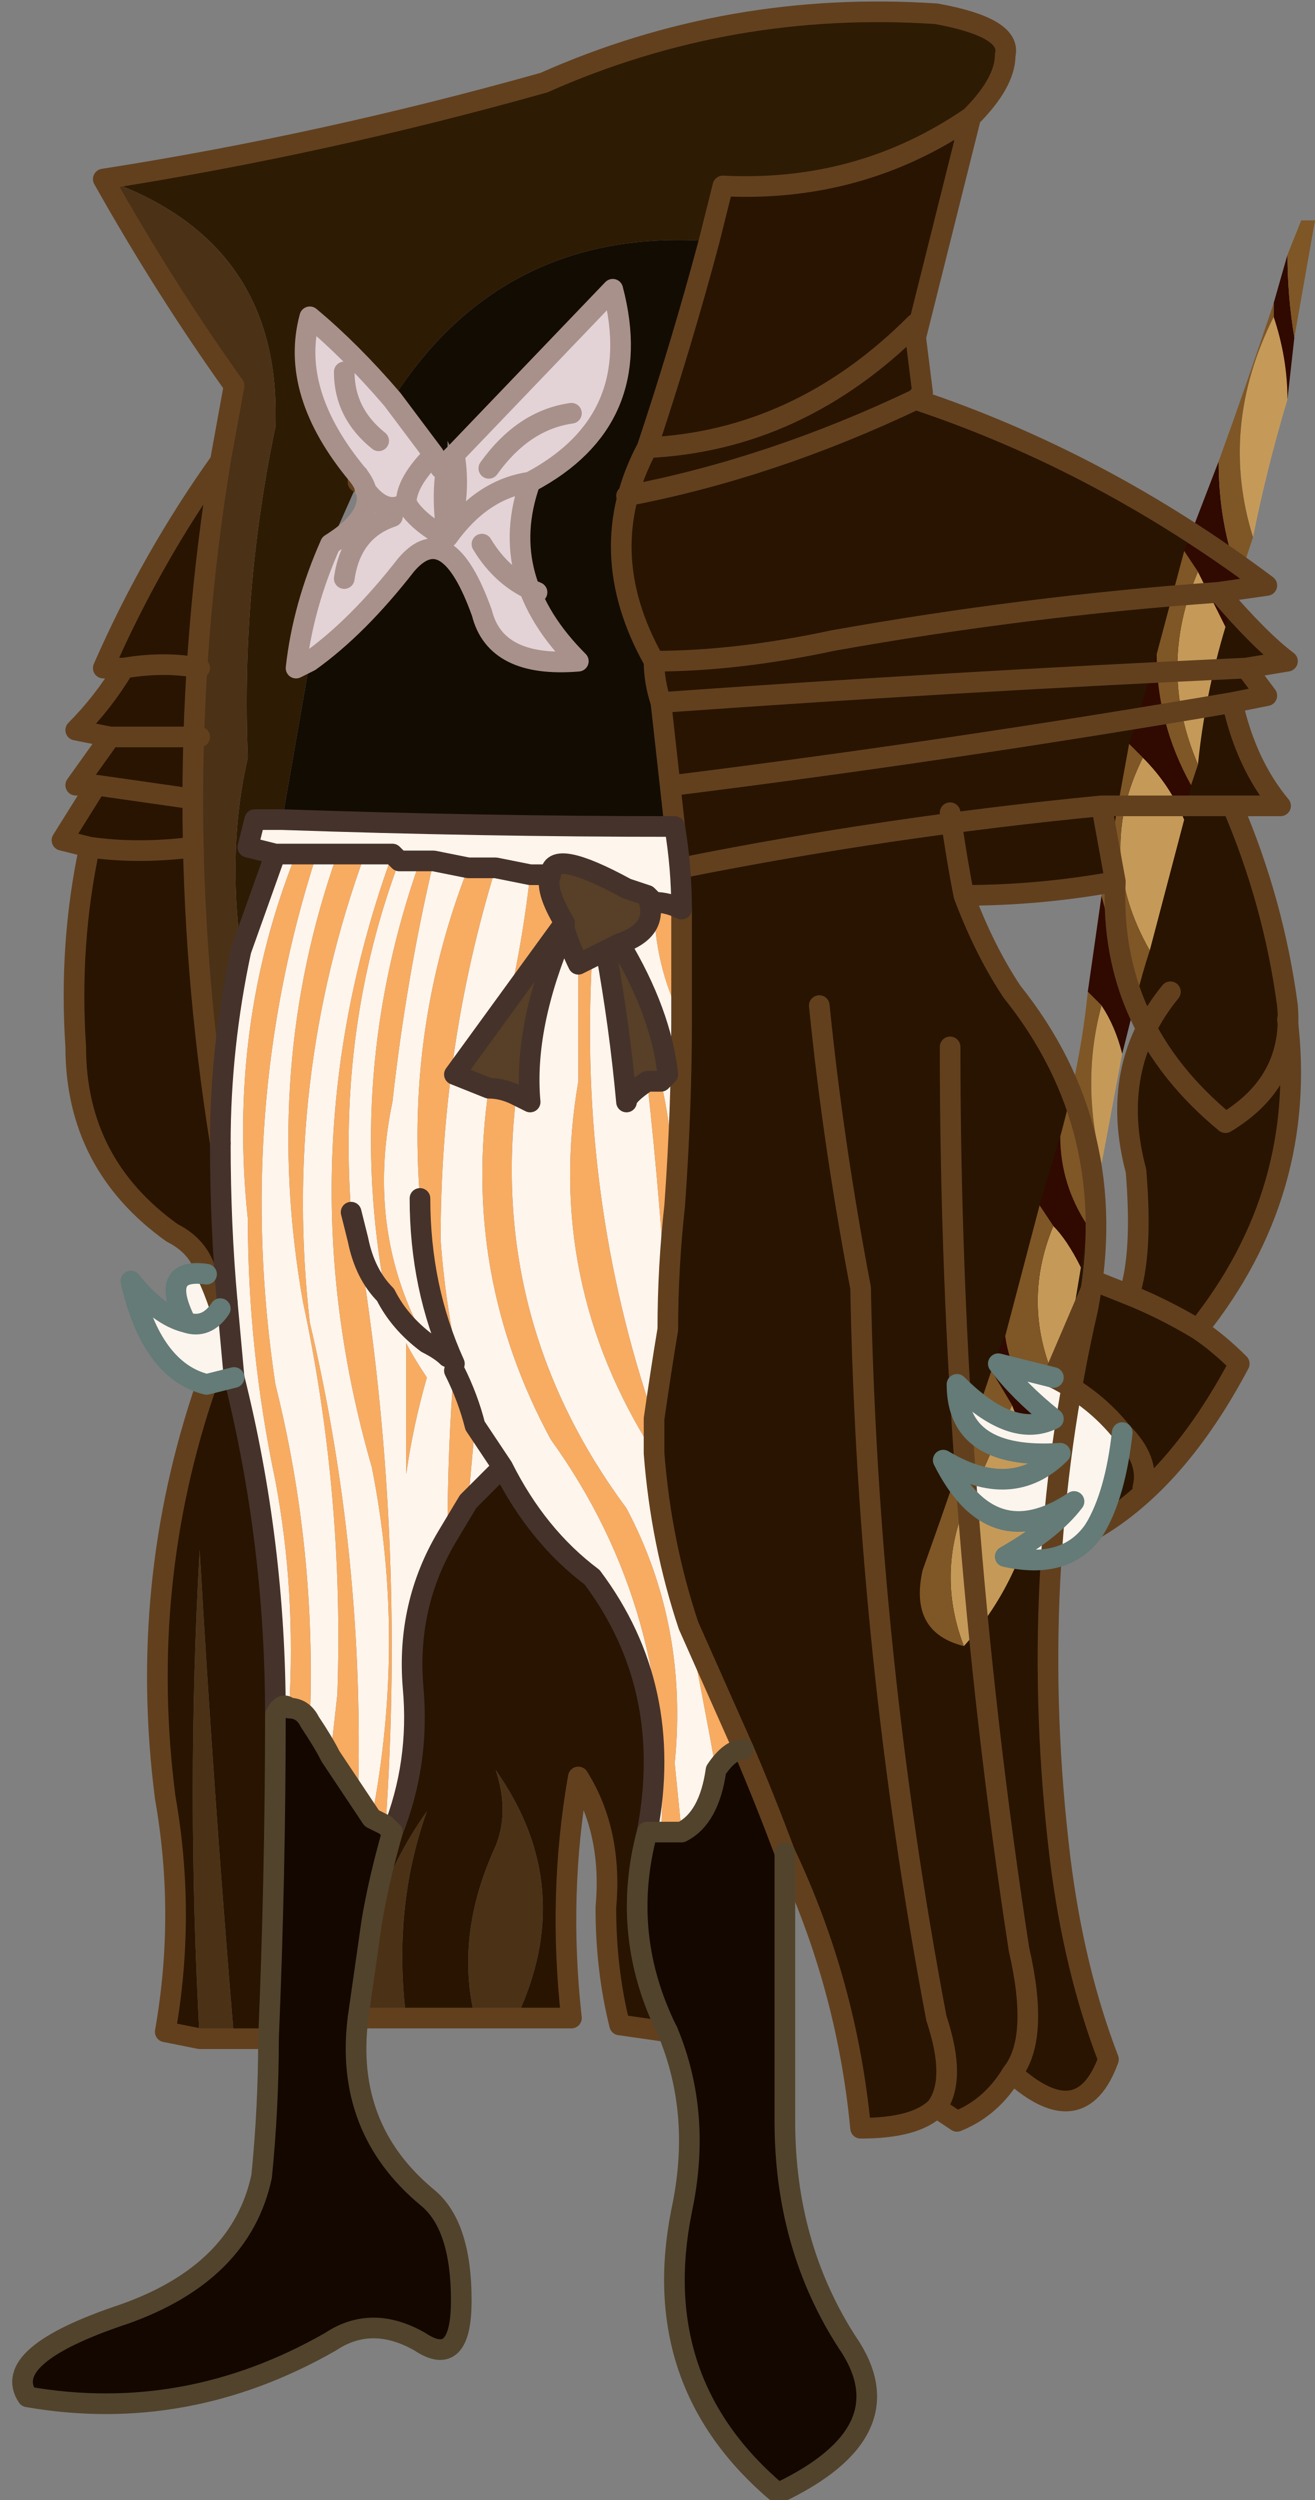
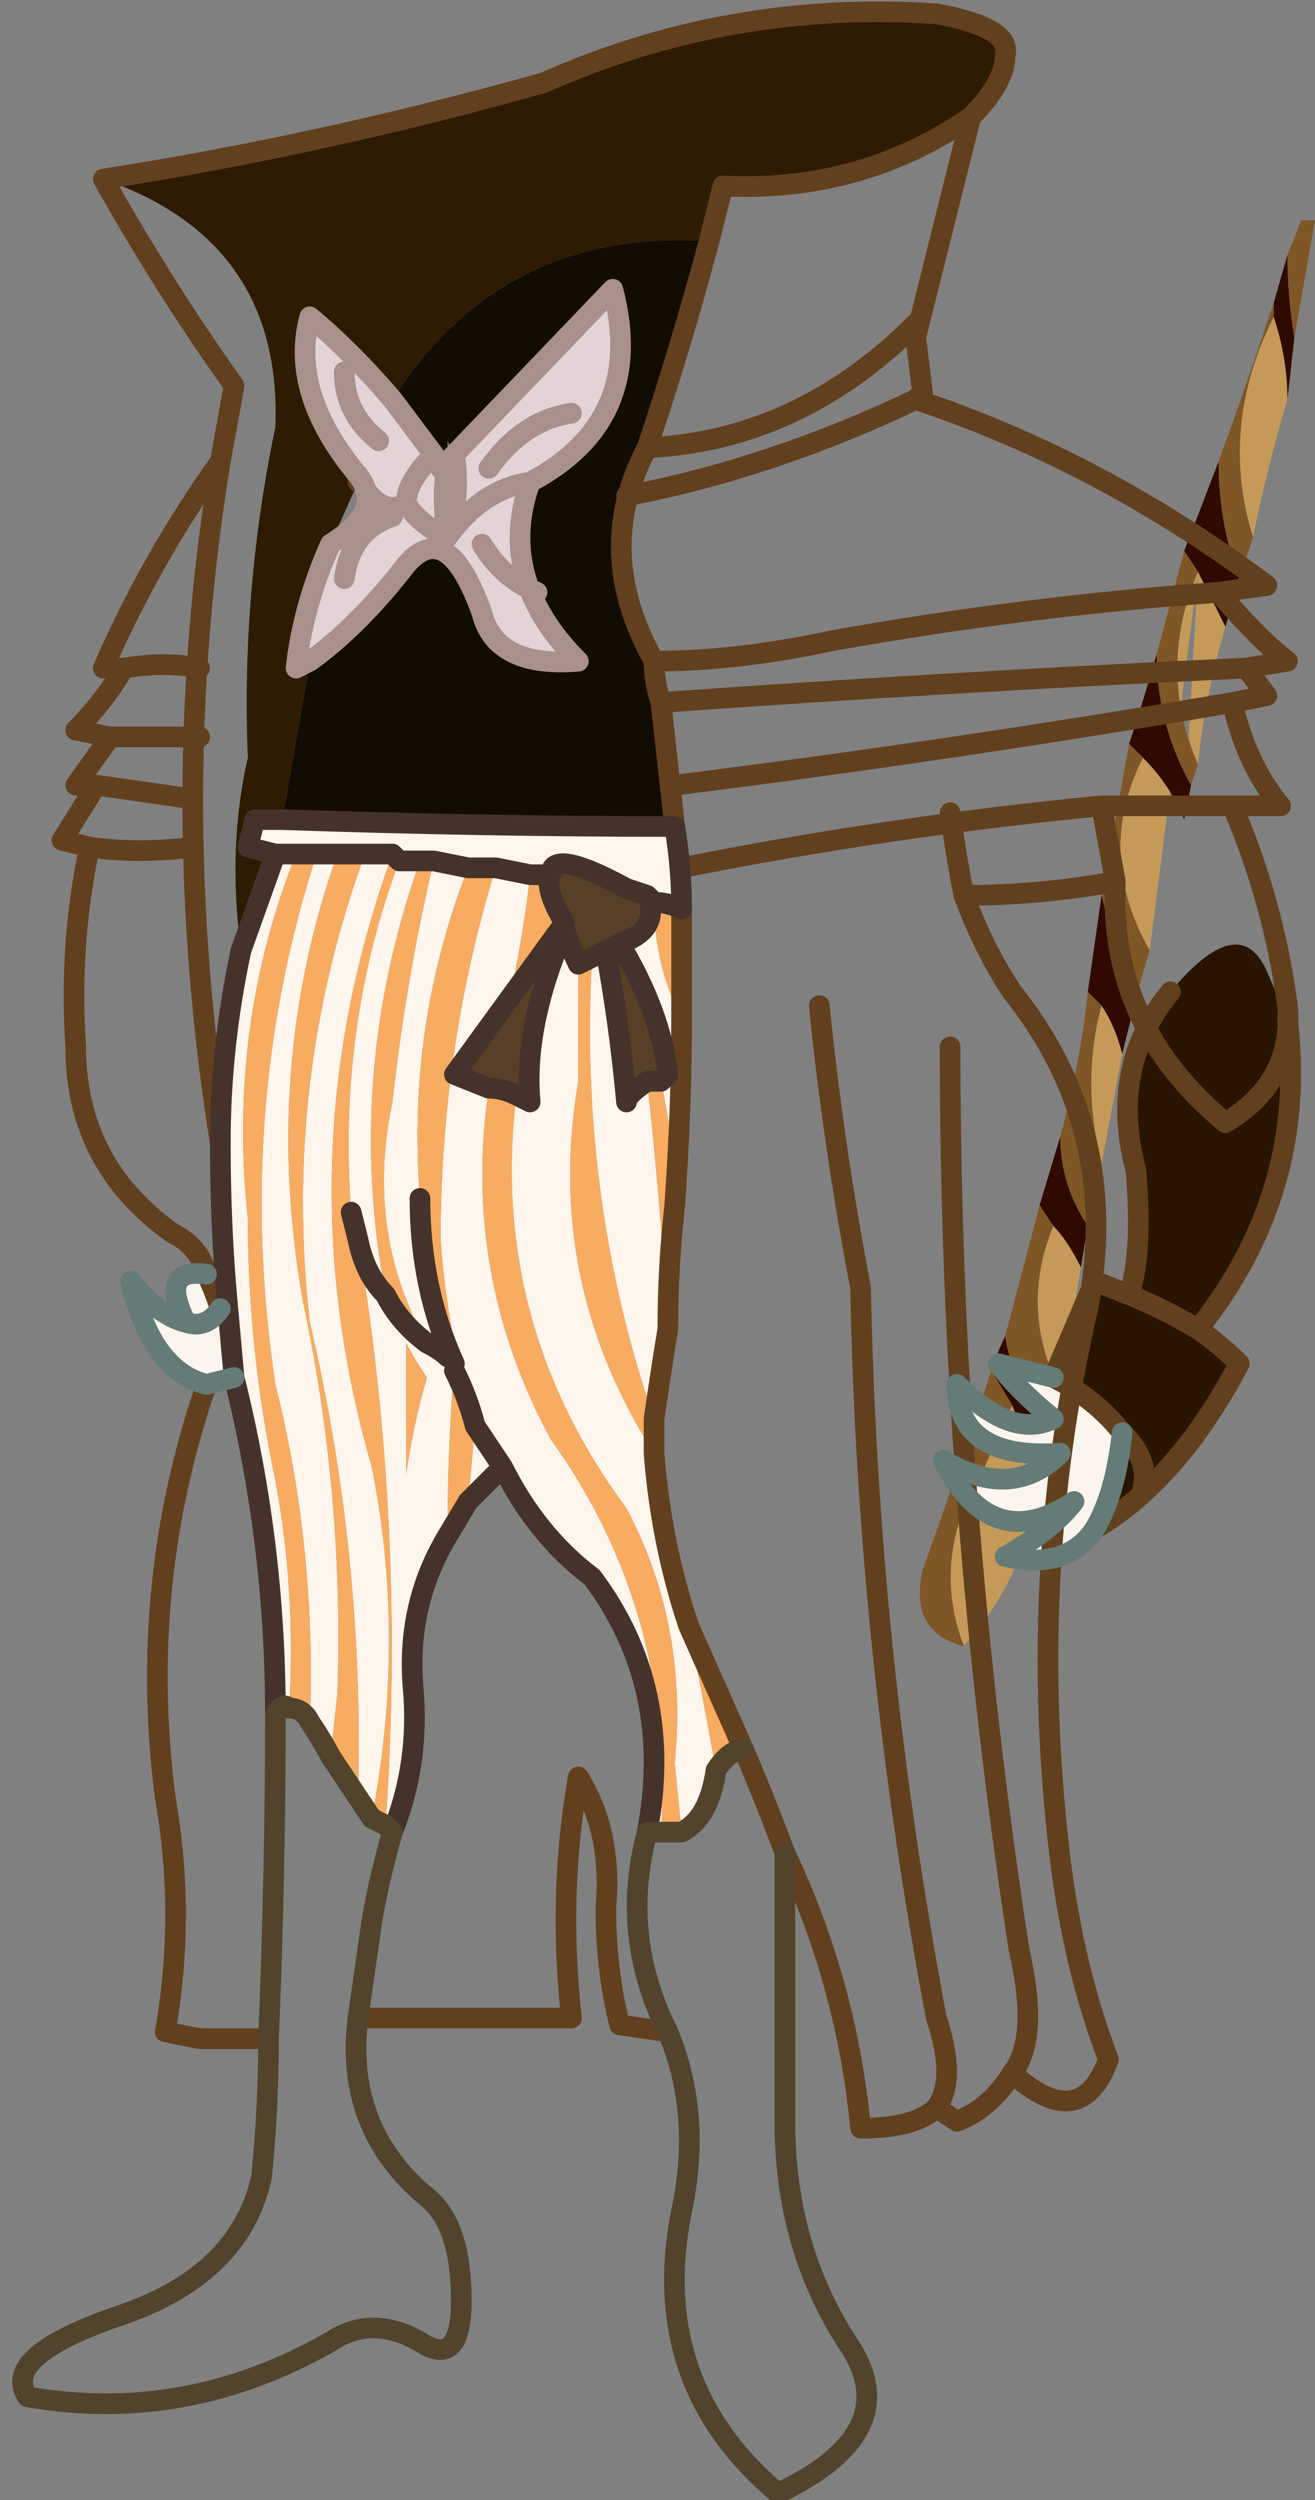
<svg xmlns="http://www.w3.org/2000/svg" height="18.15px" width="9.55px">
  <rect width="100%" height="100%" fill="#808080" stroke="none" />
  <g transform="matrix(1.0, 0.0, 0.0, 1.0, 4.85, 5.55)">
    <path d="M-4.1 -4.25 Q-2.5 -4.5 -0.9 -4.95 0.45 -5.55 1.95 -5.45 2.5 -5.35 2.45 -5.15 2.45 -4.95 2.2 -4.7 1.4 -4.15 0.4 -4.2 L0.3 -3.8 Q-1.2 -3.9 -2.0 -2.65 -2.3 -3.0 -2.6 -3.25 -2.75 -2.7 -2.25 -2.1 L-2.25 -2.05 -2.45 -1.6 Q-2.65 -1.15 -2.7 -0.7 L-2.6 -0.75 -2.8 0.4 -3.0 0.4 -3.05 0.6 -2.85 0.65 -3.1 1.35 Q-3.2 0.6 -3.05 -0.05 -3.1 -1.25 -2.85 -2.45 -2.8 -3.8 -4.1 -4.25" fill="#2e1b03" fill-rule="evenodd" stroke="none" />
-     <path d="M-4.1 -4.25 Q-2.8 -3.8 -2.85 -2.45 -3.1 -1.25 -3.05 -0.05 -3.2 0.6 -3.1 1.35 -3.25 2.05 -3.25 2.75 -3.65 0.25 -3.25 -2.2 L-3.15 -2.75 Q-3.65 -3.45 -4.1 -4.25 M-1.1 9.1 L-1.4 9.1 Q-1.55 8.5 -1.25 7.85 -1.15 7.6 -1.25 7.3 -0.65 8.15 -1.1 9.1 M-1.9 9.1 L-2.25 9.1 Q-2.2 8.75 -2.15 8.4 -2.0 7.95 -1.75 7.6 -2.0 8.3 -1.9 9.1 M-3.15 9.25 L-3.4 9.25 Q-3.5 7.45 -3.4 5.7 -3.3 7.45 -3.15 9.25" fill="#4b3116" fill-rule="evenodd" stroke="none" />
    <path d="M-2.6 -0.75 L-2.7 -0.7 Q-2.65 -1.15 -2.45 -1.6 -2.05 -1.85 -2.25 -2.1 -2.75 -2.7 -2.6 -3.25 -2.3 -3.0 -2.0 -2.65 -1.85 -2.45 -1.7 -2.25 -1.9 -2.05 -1.9 -1.9 -2.05 -1.8 -2.2 -2.0 -2.05 -1.8 -1.9 -1.9 -1.9 -2.05 -1.7 -2.25 L-1.65 -2.15 -1.6 -2.2 Q-1.65 -1.95 -1.6 -1.65 -1.5 -1.95 -1.55 -2.25 -1.5 -1.95 -1.6 -1.65 -1.35 -2.0 -1.0 -2.05 -1.25 -1.35 -0.65 -0.75 -1.25 -0.7 -1.35 -1.1 -1.6 -1.8 -1.9 -1.45 -2.25 -1.0 -2.6 -0.75 M-1.55 -2.25 L-0.4 -3.45 Q-0.15 -2.5 -1.0 -2.05 -1.35 -2.0 -1.6 -1.65 -1.65 -1.95 -1.6 -2.2 L-1.55 -2.25 M-2.35 -2.85 Q-2.35 -2.55 -2.1 -2.35 -2.35 -2.55 -2.35 -2.85 M-1.35 -1.6 Q-1.2 -1.35 -0.95 -1.25 -1.2 -1.35 -1.35 -1.6 M-0.7 -2.55 Q-1.05 -2.5 -1.3 -2.15 -1.05 -2.5 -0.7 -2.55 M-2.0 -1.8 Q-2.3 -1.7 -2.35 -1.35 -2.3 -1.7 -2.0 -1.8 M-1.7 -1.7 Q-1.85 -1.8 -1.9 -1.9 -1.85 -1.8 -1.7 -1.7" fill="#e3d3d7" fill-rule="evenodd" stroke="none" />
    <path d="M-2.8 0.4 L-2.6 -0.75 Q-2.25 -1.0 -1.9 -1.45 -1.6 -1.8 -1.35 -1.1 -1.25 -0.7 -0.65 -0.75 -1.25 -1.35 -1.0 -2.05 -0.15 -2.5 -0.4 -3.45 L-1.55 -2.25 -1.6 -2.35 -1.6 -2.2 -1.65 -2.15 -1.7 -2.25 Q-1.85 -2.45 -2.0 -2.65 -1.2 -3.9 0.3 -3.8 0.1 -3.05 -0.15 -2.3 -0.55 -1.55 -0.1 -0.75 -0.1 -0.6 -0.05 -0.45 0.0 0.0 0.05 0.45 -1.35 0.45 -2.8 0.4" fill="#130c02" fill-rule="evenodd" stroke="none" />
-     <path d="M0.3 -3.8 L0.4 -4.2 Q1.4 -4.15 2.2 -4.7 2.0 -3.9 1.8 -3.1 L1.85 -2.7 1.8 -2.65 Q3.15 -2.2 4.35 -1.3 L4.0 -1.25 Q4.3 -0.9 4.5 -0.75 L4.2 -0.7 4.35 -0.5 4.1 -0.45 Q4.2 0.0 4.45 0.3 L4.1 0.3 Q4.4 1.0 4.5 1.75 4.55 2.3 4.05 2.6 3.2 1.9 3.25 0.85 2.7 0.95 2.15 0.95 2.3 1.35 2.5 1.65 3.3 2.65 3.05 3.95 2.6 5.9 2.85 7.95 2.95 8.75 3.2 9.4 3.0 9.95 2.5 9.5 2.35 9.75 2.1 9.85 L1.95 9.75 Q1.8 9.9 1.4 9.9 1.3 8.85 0.85 7.9 0.7 7.5 0.55 7.15 L0.15 6.25 Q-0.05 5.65 -0.1 5.0 L-0.1 4.75 Q-0.05 4.4 0.0 4.1 0.0 3.65 0.05 3.2 0.1 2.5 0.1 1.85 L0.1 1.05 Q0.1 0.75 0.05 0.45 0.0 0.0 -0.05 -0.45 -0.1 -0.6 -0.1 -0.75 0.5 -0.75 1.2 -0.9 2.6 -1.15 4.0 -1.25 2.6 -1.15 1.2 -0.9 0.5 -0.75 -0.1 -0.75 -0.55 -1.55 -0.15 -2.3 0.1 -3.05 0.3 -3.8 M0.0 9.2 L-0.35 9.15 Q-0.45 8.75 -0.45 8.3 -0.4 7.75 -0.65 7.35 -0.8 8.2 -0.7 9.1 L-1.1 9.1 Q-0.65 8.15 -1.25 7.3 -1.15 7.6 -1.25 7.85 -1.55 8.5 -1.4 9.1 L-1.9 9.1 Q-2.0 8.3 -1.75 7.6 -2.0 7.95 -2.15 8.4 -2.1 8.1 -2.0 7.75 -1.8 7.25 -1.85 6.7 -1.9 6.1 -1.6 5.6 L-1.45 5.35 -1.2 5.1 Q-0.95 5.6 -0.55 5.9 0.05 6.7 -0.15 7.75 -0.35 8.5 0.0 9.2 M-2.9 9.25 L-3.15 9.25 Q-3.3 7.45 -3.4 5.7 -3.5 7.45 -3.4 9.25 L-3.65 9.2 Q-3.5 8.35 -3.65 7.5 -3.85 5.95 -3.35 4.5 L-3.15 4.45 Q-2.85 5.65 -2.85 6.9 -2.85 8.05 -2.9 9.25 M-3.35 3.7 Q-3.4 3.5 -3.6 3.4 -4.3 2.9 -4.3 2.05 -4.35 1.3 -4.2 0.6 L-4.4 0.55 -4.15 0.15 -4.3 0.15 -4.05 -0.2 -4.3 -0.25 Q-4.1 -0.45 -3.95 -0.7 L-4.1 -0.7 Q-3.75 -1.5 -3.25 -2.2 -3.65 0.25 -3.25 2.75 -3.25 3.35 -3.2 3.9 L-3.25 3.95 Q-3.3 3.8 -3.35 3.7 M1.8 -2.65 Q0.75 -2.15 -0.3 -1.95 0.75 -2.15 1.8 -2.65 M4.1 -0.45 Q2.05 -0.1 0.05 0.15 2.05 -0.1 4.1 -0.45 M4.2 -0.7 Q2.05 -0.6 -0.05 -0.45 2.05 -0.6 4.2 -0.7 M2.05 0.35 Q2.1 0.7 2.15 0.95 2.1 0.7 2.05 0.35 M3.25 0.85 L3.15 0.3 Q1.6 0.45 0.1 0.75 1.6 0.45 3.15 0.3 L4.1 0.3 3.15 0.3 3.25 0.85 M1.8 -3.2 Q0.95 -2.35 -0.15 -2.3 0.95 -2.35 1.8 -3.2 M2.5 9.5 Q2.7 9.25 2.55 8.6 2.05 5.35 2.05 2.05 2.05 5.35 2.55 8.6 2.7 9.25 2.5 9.5 M1.1 1.75 Q1.2 2.75 1.4 3.8 1.45 6.45 1.95 9.1 2.1 9.55 1.95 9.75 2.1 9.55 1.95 9.1 1.45 6.45 1.4 3.8 1.2 2.75 1.1 1.75 M-3.4 -0.2 L-4.05 -0.2 -3.4 -0.2 M-3.4 -0.7 Q-3.65 -0.75 -3.95 -0.7 -3.65 -0.75 -3.4 -0.7 M-3.45 0.25 L-4.15 0.15 -3.45 0.25 M-3.45 0.6 Q-3.85 0.65 -4.2 0.6 -3.85 0.65 -3.45 0.6" fill="#281400" fill-rule="evenodd" stroke="none" />
    <path d="M-3.1 1.35 L-2.85 0.65 -3.05 0.6 -3.0 0.4 -2.8 0.4 Q-1.35 0.45 0.05 0.45 0.1 0.75 0.1 1.05 0.0 1.0 -0.1 1.0 -0.1 1.45 0.1 1.85 0.1 2.5 0.05 3.2 0.05 2.75 -0.05 2.3 L0.0 2.25 Q-0.05 1.8 -0.35 1.3 -0.05 1.2 -0.15 0.95 L-0.3 0.9 Q-0.85 0.6 -0.85 0.8 L-1.0 0.8 Q-1.05 1.25 -1.15 1.7 L-1.55 2.25 -1.3 2.35 Q-1.5 3.7 -0.85 4.9 0.05 6.15 -0.05 7.75 L-0.15 7.75 Q0.05 6.7 -0.55 5.9 -0.95 5.6 -1.2 5.1 L-1.4 4.8 -1.2 5.1 -1.45 5.35 -1.4 4.8 Q-1.6 4.15 -1.65 3.45 -1.65 2.05 -1.25 0.75 L-1.0 0.8 -1.25 0.75 -1.45 0.75 -1.7 0.7 -1.45 0.75 Q-1.9 1.9 -1.8 3.15 -1.8 3.8 -1.55 4.35 -1.6 4.95 -1.6 5.6 -1.9 6.1 -1.85 6.7 -1.8 7.25 -2.0 7.75 L-2.05 7.7 Q-1.9 5.55 -2.25 3.45 L-2.3 3.25 Q-2.4 1.9 -1.95 0.7 L-2.0 0.65 -2.2 0.65 -2.0 0.65 Q-2.8 2.85 -2.15 5.1 -1.9 6.35 -2.15 7.65 L-2.25 7.5 Q-2.2 5.75 -2.6 4.05 -2.8 2.3 -2.2 0.65 L-2.4 0.65 Q-2.95 2.2 -2.65 3.9 -2.35 5.3 -2.4 6.75 L-2.45 7.2 Q-2.5 7.1 -2.6 6.95 -2.55 5.7 -2.85 4.5 -3.15 2.5 -2.55 0.65 L-2.7 0.65 Q-3.2 1.9 -3.05 3.3 -3.05 4.25 -2.85 5.2 -2.7 6.0 -2.75 6.85 -2.8 6.8 -2.85 6.9 -2.85 5.65 -3.15 4.45 L-3.2 3.9 Q-3.25 3.35 -3.25 2.75 -3.25 2.05 -3.1 1.35 M0.0 4.1 Q-0.05 4.4 -0.1 4.75 -0.65 3.15 -0.55 1.4 L-0.45 1.35 Q-0.35 1.9 -0.3 2.45 -0.3 2.4 -0.15 2.3 -0.05 3.2 0.0 4.1 M-0.1 5.0 Q-0.05 5.65 0.15 6.25 0.25 6.75 0.35 7.3 0.3 7.65 0.1 7.75 L0.05 7.25 Q0.15 6.25 -0.3 5.4 -1.3 4.05 -1.1 2.4 L-1.0 2.45 Q-1.05 1.9 -0.75 1.2 -0.7 1.35 -0.65 1.45 L-0.65 2.3 Q-0.9 3.75 -0.1 5.0 M-0.1 1.0 L-0.15 0.95 -0.1 1.0 M-1.7 0.7 L-1.8 0.7 Q-2.35 2.25 -2.05 3.85 -1.95 4.05 -1.75 4.2 -2.2 3.4 -2.0 2.45 -1.9 1.55 -1.7 0.7 M-1.8 0.7 L-1.95 0.7 -1.8 0.7 M-2.85 0.65 L-2.7 0.65 -2.85 0.65 M-2.4 0.65 L-2.55 0.65 -2.4 0.65 M-1.75 4.45 Q-1.85 4.3 -1.9 4.2 L-1.9 5.15 Q-1.85 4.8 -1.75 4.45 M-1.75 4.2 Q-1.65 4.25 -1.6 4.3 -1.65 4.25 -1.75 4.2 M-2.25 3.45 Q-2.2 3.7 -2.05 3.85 -2.2 3.7 -2.25 3.45" fill="#fef5ec" fill-rule="evenodd" stroke="none" />
    <path d="M-0.05 2.3 L-0.15 2.3 Q-0.3 2.4 -0.3 2.45 -0.35 1.9 -0.45 1.35 L-0.55 1.4 -0.65 1.45 Q-0.7 1.35 -0.75 1.2 -1.05 1.9 -1.0 2.45 L-1.1 2.4 Q-1.2 2.35 -1.3 2.35 L-1.55 2.25 -1.15 1.7 -0.75 1.15 Q-0.9 0.9 -0.85 0.8 -0.85 0.6 -0.3 0.9 L-0.15 0.95 Q-0.05 1.2 -0.35 1.3 -0.05 1.8 0.0 2.25 L-0.05 2.3 M-0.75 1.15 L-0.75 1.2 -0.75 1.15 M-0.35 1.3 L-0.45 1.35 -0.35 1.3" fill="#574027" fill-rule="evenodd" stroke="none" />
    <path d="M-3.35 4.5 Q-3.75 4.4 -3.9 3.75 -3.7 4.0 -3.5 4.05 -3.7 3.65 -3.35 3.7 -3.3 3.8 -3.25 3.95 L-3.2 3.9 -3.15 4.45 -3.35 4.5 M-3.5 4.05 Q-3.35 4.1 -3.25 3.95 -3.35 4.1 -3.5 4.05" fill="#fbf5ed" fill-rule="evenodd" stroke="none" />
-     <path d="M0.85 7.9 L0.85 9.85 Q0.85 10.75 1.3 11.45 1.75 12.1 0.8 12.55 -0.15 11.75 0.1 10.5 0.25 9.8 0.0 9.2 -0.35 8.5 -0.15 7.75 L-0.05 7.75 0.1 7.75 Q0.3 7.65 0.35 7.3 0.45 7.15 0.55 7.15 0.7 7.5 0.85 7.9 M-2.25 9.1 Q-2.35 9.9 -1.75 10.4 -1.5 10.6 -1.5 11.15 -1.5 11.65 -1.8 11.45 -2.15 11.25 -2.45 11.45 -3.5 12.05 -4.65 11.85 -4.85 11.55 -3.95 11.25 -3.1 10.95 -2.95 10.25 -2.9 9.75 -2.9 9.25 -2.85 8.05 -2.85 6.9 -2.8 6.8 -2.75 6.85 -2.65 6.85 -2.6 6.95 -2.5 7.1 -2.45 7.2 L-2.25 7.5 -2.15 7.65 -2.05 7.7 -2.0 7.75 Q-2.1 8.1 -2.15 8.4 -2.2 8.75 -2.25 9.1" fill="#130700" fill-rule="evenodd" stroke="none" />
    <path d="M0.1 1.05 L0.1 1.85 Q-0.1 1.45 -0.1 1.0 0.0 1.0 0.1 1.05 M0.05 3.2 Q0.0 3.65 0.0 4.1 -0.05 3.2 -0.15 2.3 L-0.05 2.3 Q0.05 2.75 0.05 3.2 M-0.1 4.75 L-0.1 5.0 Q-0.9 3.75 -0.65 2.3 L-0.65 1.45 -0.55 1.4 Q-0.65 3.15 -0.1 4.75 M0.15 6.25 L0.55 7.15 Q0.45 7.15 0.35 7.3 0.25 6.75 0.15 6.25 M0.1 7.75 L-0.05 7.75 Q0.05 6.15 -0.85 4.9 -1.5 3.7 -1.3 2.35 -1.2 2.35 -1.1 2.4 -1.3 4.05 -0.3 5.4 0.15 6.25 0.05 7.25 L0.1 7.75 M-1.0 0.8 L-0.85 0.8 Q-0.9 0.9 -0.75 1.15 L-1.15 1.7 Q-1.05 1.25 -1.0 0.8 M-1.25 0.75 Q-1.65 2.05 -1.65 3.45 -1.6 4.15 -1.4 4.8 -1.45 4.6 -1.55 4.4 -1.45 4.6 -1.4 4.8 L-1.45 5.35 -1.6 5.6 Q-1.6 4.95 -1.55 4.35 -1.8 3.8 -1.8 3.15 -1.9 1.9 -1.45 0.75 L-1.25 0.75 M-1.8 0.7 L-1.7 0.7 Q-1.9 1.55 -2.0 2.45 -2.2 3.4 -1.75 4.2 -1.95 4.05 -2.05 3.85 -2.35 2.25 -1.8 0.7 M-2.0 0.65 L-1.95 0.7 Q-2.4 1.9 -2.3 3.25 L-2.25 3.45 Q-1.9 5.55 -2.05 7.7 L-2.15 7.65 Q-1.9 6.35 -2.15 5.1 -2.8 2.85 -2.0 0.65 M-2.4 0.65 L-2.2 0.65 Q-2.8 2.3 -2.6 4.05 -2.2 5.75 -2.25 7.5 L-2.45 7.2 -2.4 6.75 Q-2.35 5.3 -2.65 3.9 -2.95 2.2 -2.4 0.65 M-2.7 0.65 L-2.55 0.65 Q-3.15 2.5 -2.85 4.5 -2.55 5.7 -2.6 6.95 -2.65 6.85 -2.75 6.85 -2.7 6.0 -2.85 5.2 -3.05 4.25 -3.05 3.3 -3.2 1.9 -2.7 0.65 M-1.75 4.45 Q-1.85 4.8 -1.9 5.15 L-1.9 4.2 Q-1.85 4.3 -1.75 4.45" fill="#f7ac62" fill-rule="evenodd" stroke="none" />
-     <path d="M4.4 -3.25 Q4.5 -2.95 4.5 -2.65 4.35 -2.15 4.25 -1.65 4.0 -2.45 4.4 -3.25 M3.85 -1.4 Q3.95 -1.2 4.05 -1.0 3.9 -0.5 3.85 0.0 3.55 -0.7 3.85 -1.4 M3.75 0.4 L3.5 1.35 Q3.1 0.65 3.45 -0.05 3.65 0.15 3.75 0.4 M3.3 2.1 L3.15 2.9 Q3.0 2.3 3.15 1.75 3.25 1.9 3.3 2.1 M3.0 3.65 L2.85 4.55 Q2.55 3.95 2.8 3.35 2.9 3.45 3.0 3.65 M2.7 5.2 Q2.6 5.9 2.15 6.4 1.9 5.75 2.3 5.1 L2.5 4.65 Q2.6 4.9 2.7 5.2" fill="#c59a59" fill-rule="evenodd" stroke="none" />
+     <path d="M4.4 -3.25 Q4.5 -2.95 4.5 -2.65 4.35 -2.15 4.25 -1.65 4.0 -2.45 4.4 -3.25 M3.85 -1.4 Q3.95 -1.2 4.05 -1.0 3.9 -0.5 3.85 0.0 3.55 -0.7 3.85 -1.4 L3.5 1.35 Q3.1 0.65 3.45 -0.05 3.65 0.15 3.75 0.4 M3.3 2.1 L3.15 2.9 Q3.0 2.3 3.15 1.75 3.25 1.9 3.3 2.1 M3.0 3.65 L2.85 4.55 Q2.55 3.95 2.8 3.35 2.9 3.45 3.0 3.65 M2.7 5.2 Q2.6 5.9 2.15 6.4 1.9 5.75 2.3 5.1 L2.5 4.65 Q2.6 4.9 2.7 5.2" fill="#c59a59" fill-rule="evenodd" stroke="none" />
    <path d="M4.5 -3.7 Q4.5 -3.4 4.55 -3.1 L4.5 -2.65 Q4.5 -2.95 4.4 -3.25 L4.4 -3.35 4.5 -3.7 M4.0 -2.2 Q4.0 -1.75 4.15 -1.35 L4.05 -1.0 Q3.95 -1.2 3.85 -1.4 L3.75 -1.55 4.0 -2.2 M3.35 -0.15 Q3.45 -0.45 3.55 -0.8 3.55 -0.3 3.8 0.15 L3.75 0.4 Q3.65 0.15 3.45 -0.05 L3.35 -0.15 M3.4 1.7 L3.3 2.1 Q3.25 1.9 3.15 1.75 L3.05 1.65 Q3.1 1.3 3.15 0.95 3.25 1.35 3.4 1.7 M3.05 3.35 L3.0 3.65 Q2.9 3.45 2.8 3.35 L2.7 3.2 2.85 2.7 Q2.85 3.05 3.05 3.35 M2.8 4.8 L2.7 5.2 Q2.6 4.9 2.5 4.65 L2.35 4.4 Q2.4 4.25 2.45 4.15 2.5 4.5 2.8 4.8" fill="#300900" fill-rule="evenodd" stroke="none" />
    <path d="M4.55 -3.1 Q4.5 -3.4 4.5 -3.7 L4.6 -3.95 4.7 -3.95 4.55 -3.1 M4.4 -3.35 L4.4 -3.25 Q4.0 -2.45 4.25 -1.65 L4.15 -1.35 Q4.0 -1.75 4.0 -2.2 4.2 -2.75 4.4 -3.35 M3.75 -1.55 L3.85 -1.4 Q3.55 -0.7 3.85 0.0 L3.8 0.15 Q3.55 -0.3 3.55 -0.8 L3.75 -1.55 M3.5 1.35 Q3.45 1.5 3.4 1.7 3.25 1.35 3.15 0.95 3.25 0.4 3.35 -0.15 L3.45 -0.05 Q3.1 0.65 3.5 1.35 M3.15 2.9 Q3.1 3.1 3.05 3.35 2.85 3.05 2.85 2.7 3.0 2.15 3.05 1.65 L3.15 1.75 Q3.0 2.3 3.15 2.9 M2.85 4.55 Q2.8 4.65 2.8 4.8 2.5 4.5 2.45 4.15 L2.7 3.2 2.8 3.35 Q2.55 3.95 2.85 4.55 M2.15 6.4 Q1.75 6.3 1.85 5.85 2.1 5.15 2.35 4.4 L2.5 4.65 2.3 5.1 Q1.9 5.75 2.15 6.4" fill="#7f5626" fill-rule="evenodd" stroke="none" />
    <path d="M3.1 5.55 Q2.9 5.85 2.45 5.75 2.8 5.55 2.95 5.35 2.35 5.75 2.0 5.05 2.5 5.35 2.85 5.0 2.1 5.05 2.1 4.5 2.5 4.9 2.8 4.75 2.55 4.55 2.4 4.35 L2.8 4.45 Q3.1 4.6 3.3 4.85 3.25 5.3 3.1 5.55" fill="#fbf5ed" fill-rule="evenodd" stroke="none" />
    <path d="M4.5 1.85 Q4.65 3.1 3.85 4.1 4.0 4.2 4.15 4.35 3.7 5.2 3.1 5.55 3.25 5.3 3.3 4.85 3.1 4.6 2.8 4.45 L3.1 3.75 3.35 3.85 Q3.45 3.55 3.4 2.95 3.2 2.2 3.65 1.65 4.15 1.05 4.35 1.5 L4.5 1.85 M3.35 3.85 Q3.6 3.95 3.85 4.1 3.6 3.95 3.35 3.85 M3.3 4.85 Q3.5 5.05 3.45 5.25 L3.5 5.2 3.45 5.25 Q3.5 5.05 3.3 4.85" fill="#281400" fill-rule="evenodd" stroke="none" />
    <path d="M2.2 -4.7 Q2.45 -4.95 2.45 -5.15 2.5 -5.35 1.95 -5.45 0.45 -5.55 -0.9 -4.95 -2.5 -4.5 -4.1 -4.25 -3.65 -3.45 -3.15 -2.75 L-3.25 -2.2 Q-3.65 0.25 -3.25 2.75 M-2.25 -2.05 L-2.25 -2.1 M0.3 -3.8 L0.4 -4.2 Q1.4 -4.15 2.2 -4.7 2.0 -3.9 1.8 -3.1 L1.85 -2.7 1.8 -2.65 Q3.15 -2.2 4.35 -1.3 L4.0 -1.25 Q4.3 -0.9 4.5 -0.75 L4.2 -0.7 4.35 -0.5 4.1 -0.45 Q4.2 0.0 4.45 0.3 L4.1 0.3 Q4.4 1.0 4.5 1.75 4.55 2.3 4.05 2.6 3.2 1.9 3.25 0.85 2.7 0.95 2.15 0.95 2.3 1.35 2.5 1.65 3.3 2.65 3.05 3.95 2.6 5.9 2.85 7.95 2.95 8.75 3.2 9.4 3.0 9.95 2.5 9.5 2.35 9.75 2.1 9.85 L1.95 9.75 Q1.8 9.9 1.4 9.9 1.3 8.85 0.85 7.9 0.7 7.5 0.55 7.15 L0.15 6.25 Q-0.05 5.65 -0.1 5.0 L-0.1 4.75 Q-0.05 4.4 0.0 4.1 0.0 3.65 0.05 3.2 0.1 2.5 0.1 1.85 L0.1 1.05 M0.0 9.2 L-0.35 9.15 Q-0.45 8.75 -0.45 8.3 -0.4 7.75 -0.65 7.35 -0.8 8.2 -0.7 9.1 L-1.1 9.1 -1.4 9.1 -1.9 9.1 -2.25 9.1 M-2.9 9.25 L-3.15 9.25 -3.4 9.25 -3.65 9.2 Q-3.5 8.35 -3.65 7.5 -3.85 5.95 -3.35 4.5 M-3.35 3.7 Q-3.4 3.5 -3.6 3.4 -4.3 2.9 -4.3 2.05 -4.35 1.3 -4.2 0.6 L-4.4 0.55 -4.15 0.15 -4.3 0.15 -4.05 -0.2 -4.3 -0.25 Q-4.1 -0.45 -3.95 -0.7 L-4.1 -0.7 Q-3.75 -1.5 -3.25 -2.2 M-0.3 -1.95 Q0.75 -2.15 1.8 -2.65 M4.0 -1.25 Q2.6 -1.15 1.2 -0.9 0.5 -0.75 -0.1 -0.75 -0.1 -0.6 -0.05 -0.45 2.05 -0.6 4.2 -0.7 M0.05 0.15 Q2.05 -0.1 4.1 -0.45 M0.3 -3.8 Q0.1 -3.05 -0.15 -2.3 0.95 -2.35 1.8 -3.2 M0.1 0.75 Q1.6 0.45 3.15 0.3 L4.1 0.3 M3.15 0.3 L3.25 0.85 M2.15 0.95 Q2.1 0.7 2.05 0.35 M0.05 0.45 Q0.0 0.0 -0.05 -0.45 M1.95 9.75 Q2.1 9.55 1.95 9.1 1.45 6.45 1.4 3.8 1.2 2.75 1.1 1.75 M2.05 2.05 Q2.05 5.35 2.55 8.6 2.7 9.25 2.5 9.5 M-3.95 -0.7 Q-3.65 -0.75 -3.4 -0.7 M-4.05 -0.2 L-3.4 -0.2 M-0.15 -2.3 Q-0.55 -1.55 -0.1 -0.75 M-4.2 0.6 Q-3.85 0.65 -3.45 0.6 M-4.15 0.15 L-3.45 0.25 M-3.2 3.9 L-3.25 3.95 Q-3.3 3.8 -3.35 3.7" fill="none" stroke="#62401e" stroke-linecap="round" stroke-linejoin="round" stroke-width="0.15" />
    <path d="M-2.6 -0.75 L-2.7 -0.7 Q-2.65 -1.15 -2.45 -1.6 -2.05 -1.85 -2.25 -2.1 -2.75 -2.7 -2.6 -3.25 -2.3 -3.0 -2.0 -2.65 -1.85 -2.45 -1.7 -2.25 -1.9 -2.05 -1.9 -1.9 -1.85 -1.8 -1.7 -1.7 M-1.0 -2.05 Q-0.15 -2.5 -0.4 -3.45 L-1.55 -2.25 Q-1.5 -1.95 -1.6 -1.65 -1.35 -2.0 -1.0 -2.05 -1.25 -1.35 -0.65 -0.75 -1.25 -0.7 -1.35 -1.1 -1.6 -1.8 -1.9 -1.45 -2.25 -1.0 -2.6 -0.75 M-2.1 -2.35 Q-2.35 -2.55 -2.35 -2.85 M-2.2 -2.0 Q-2.05 -1.8 -1.9 -1.9 M-1.6 -2.2 L-1.65 -2.15 -1.7 -2.25 M-1.6 -2.2 Q-1.65 -1.95 -1.6 -1.65 M-1.6 -2.2 L-1.55 -2.25 M-2.35 -1.35 Q-2.3 -1.7 -2.0 -1.8 M-1.3 -2.15 Q-1.05 -2.5 -0.7 -2.55 M-0.95 -1.25 Q-1.2 -1.35 -1.35 -1.6" fill="none" stroke="#a9918b" stroke-linecap="round" stroke-linejoin="round" stroke-width="0.15" />
    <path d="M-3.1 1.35 L-2.85 0.65 -3.05 0.6 -3.0 0.4 -2.8 0.4 Q-1.35 0.45 0.05 0.45 0.1 0.75 0.1 1.05 0.0 1.0 -0.1 1.0 L-0.15 0.95 -0.3 0.9 Q-0.85 0.6 -0.85 0.8 L-1.0 0.8 -1.25 0.75 -1.45 0.75 -1.7 0.7 -1.8 0.7 -1.95 0.7 -2.0 0.65 -2.2 0.65 -2.4 0.65 -2.55 0.65 -2.7 0.65 -2.85 0.65 M-0.05 2.3 L-0.15 2.3 Q-0.3 2.4 -0.3 2.45 -0.35 1.9 -0.45 1.35 L-0.35 1.3 Q-0.05 1.2 -0.15 0.95 M-3.25 2.75 Q-3.25 2.05 -3.1 1.35 M-0.65 1.45 Q-0.7 1.35 -0.75 1.2 -1.05 1.9 -1.0 2.45 L-1.1 2.4 Q-1.2 2.35 -1.3 2.35 L-1.55 2.25 -1.15 1.7 -0.75 1.15 Q-0.9 0.9 -0.85 0.8 M-0.75 1.2 L-0.75 1.15 M-0.55 1.4 L-0.45 1.35 M-0.65 1.45 L-0.55 1.4 M-1.4 4.8 L-1.2 5.1 Q-0.95 5.6 -0.55 5.9 0.05 6.7 -0.15 7.75 M-2.05 3.85 Q-1.95 4.05 -1.75 4.2 -1.65 4.25 -1.6 4.3 M-2.25 3.45 L-2.3 3.25 M-0.35 1.3 Q-0.05 1.8 0.0 2.25 L-0.05 2.3 M-3.15 4.45 L-3.2 3.9 Q-3.25 3.35 -3.25 2.75 M-3.15 4.45 Q-2.85 5.65 -2.85 6.9 M-1.55 4.35 Q-1.8 3.8 -1.8 3.15 M-2.05 3.85 Q-2.2 3.7 -2.25 3.45 M-1.4 4.8 Q-1.45 4.6 -1.55 4.4 M-1.45 5.35 L-1.2 5.1 M-1.6 5.6 Q-1.9 6.1 -1.85 6.7 -1.8 7.25 -2.0 7.75 M-1.45 5.35 L-1.6 5.6" fill="none" stroke="#45322b" stroke-linecap="round" stroke-linejoin="round" stroke-width="0.15" />
    <path d="M-3.35 4.5 Q-3.75 4.4 -3.9 3.75 -3.7 4.0 -3.5 4.05 -3.7 3.65 -3.35 3.7 M-3.25 3.95 Q-3.35 4.1 -3.5 4.05 M-3.35 4.5 L-3.15 4.45" fill="none" stroke="#647b77" stroke-linecap="round" stroke-linejoin="round" stroke-width="0.15" />
    <path d="M0.85 7.9 L0.85 9.85 Q0.85 10.75 1.3 11.45 1.75 12.1 0.8 12.55 -0.15 11.75 0.1 10.5 0.25 9.8 0.0 9.2 -0.35 8.5 -0.15 7.75 L-0.05 7.75 0.1 7.75 Q0.3 7.65 0.35 7.3 0.45 7.15 0.55 7.15 M-2.25 9.1 Q-2.35 9.9 -1.75 10.4 -1.5 10.6 -1.5 11.15 -1.5 11.65 -1.8 11.45 -2.15 11.25 -2.45 11.45 -3.5 12.05 -4.65 11.85 -4.85 11.55 -3.95 11.25 -3.1 10.95 -2.95 10.25 -2.9 9.75 -2.9 9.25 -2.85 8.05 -2.85 6.9 -2.8 6.8 -2.75 6.85 -2.65 6.85 -2.6 6.95 -2.5 7.1 -2.45 7.2 L-2.25 7.5 -2.15 7.65 -2.05 7.7 -2.0 7.75 Q-2.1 8.1 -2.15 8.4 -2.2 8.75 -2.25 9.1" fill="none" stroke="#52432c" stroke-linecap="round" stroke-linejoin="round" stroke-width="0.15" />
    <path d="M4.5 1.85 Q4.65 3.1 3.85 4.1 4.0 4.2 4.15 4.35 3.7 5.2 3.1 5.55 M2.8 4.45 L3.1 3.75 3.35 3.85 Q3.45 3.55 3.4 2.95 3.2 2.2 3.65 1.65 M3.3 4.85 Q3.1 4.6 2.8 4.45 M3.5 5.2 L3.45 5.25 Q3.5 5.05 3.3 4.85 M3.85 4.1 Q3.6 3.95 3.35 3.85" fill="none" stroke="#62401e" stroke-linecap="round" stroke-linejoin="round" stroke-width="0.15" />
    <path d="M3.1 5.55 Q2.9 5.85 2.45 5.75 2.8 5.55 2.95 5.35 2.35 5.75 2.0 5.05 2.5 5.35 2.85 5.0 2.1 5.05 2.1 4.5 2.5 4.9 2.8 4.75 2.55 4.55 2.4 4.35 L2.8 4.45 M3.3 4.85 Q3.25 5.3 3.1 5.55" fill="none" stroke="#647b77" stroke-linecap="round" stroke-linejoin="round" stroke-width="0.15" />
  </g>
</svg>